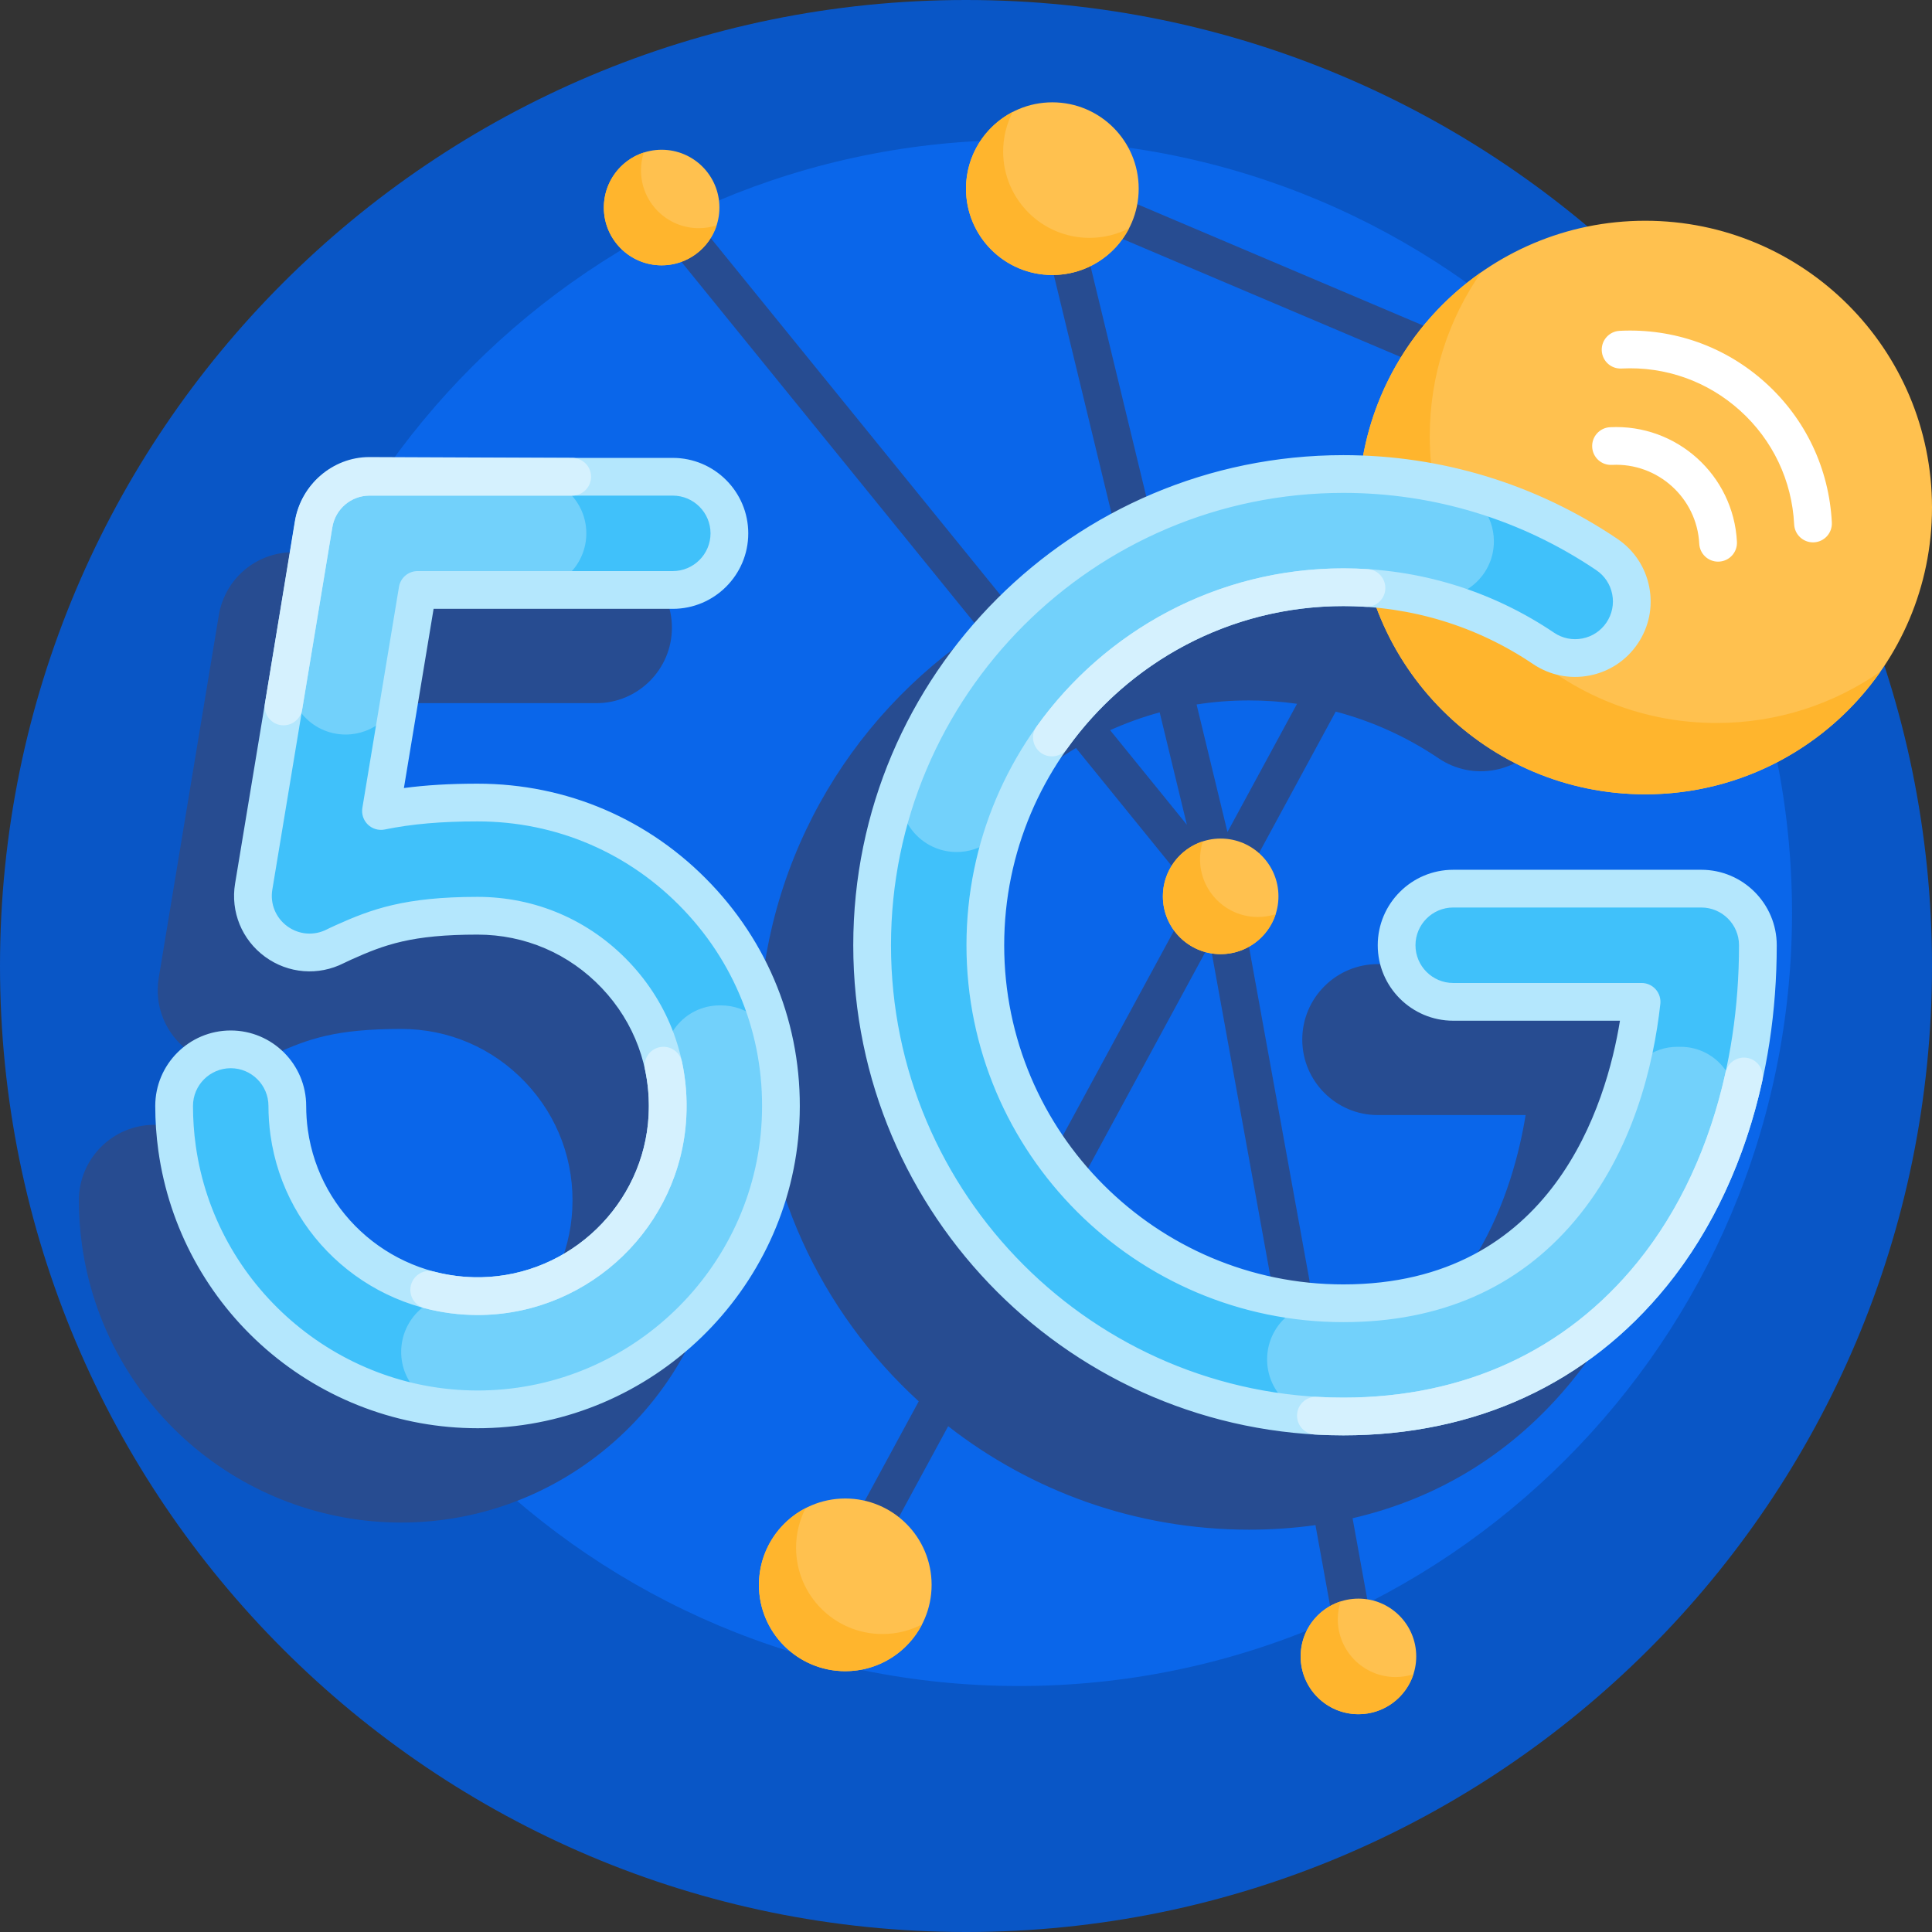
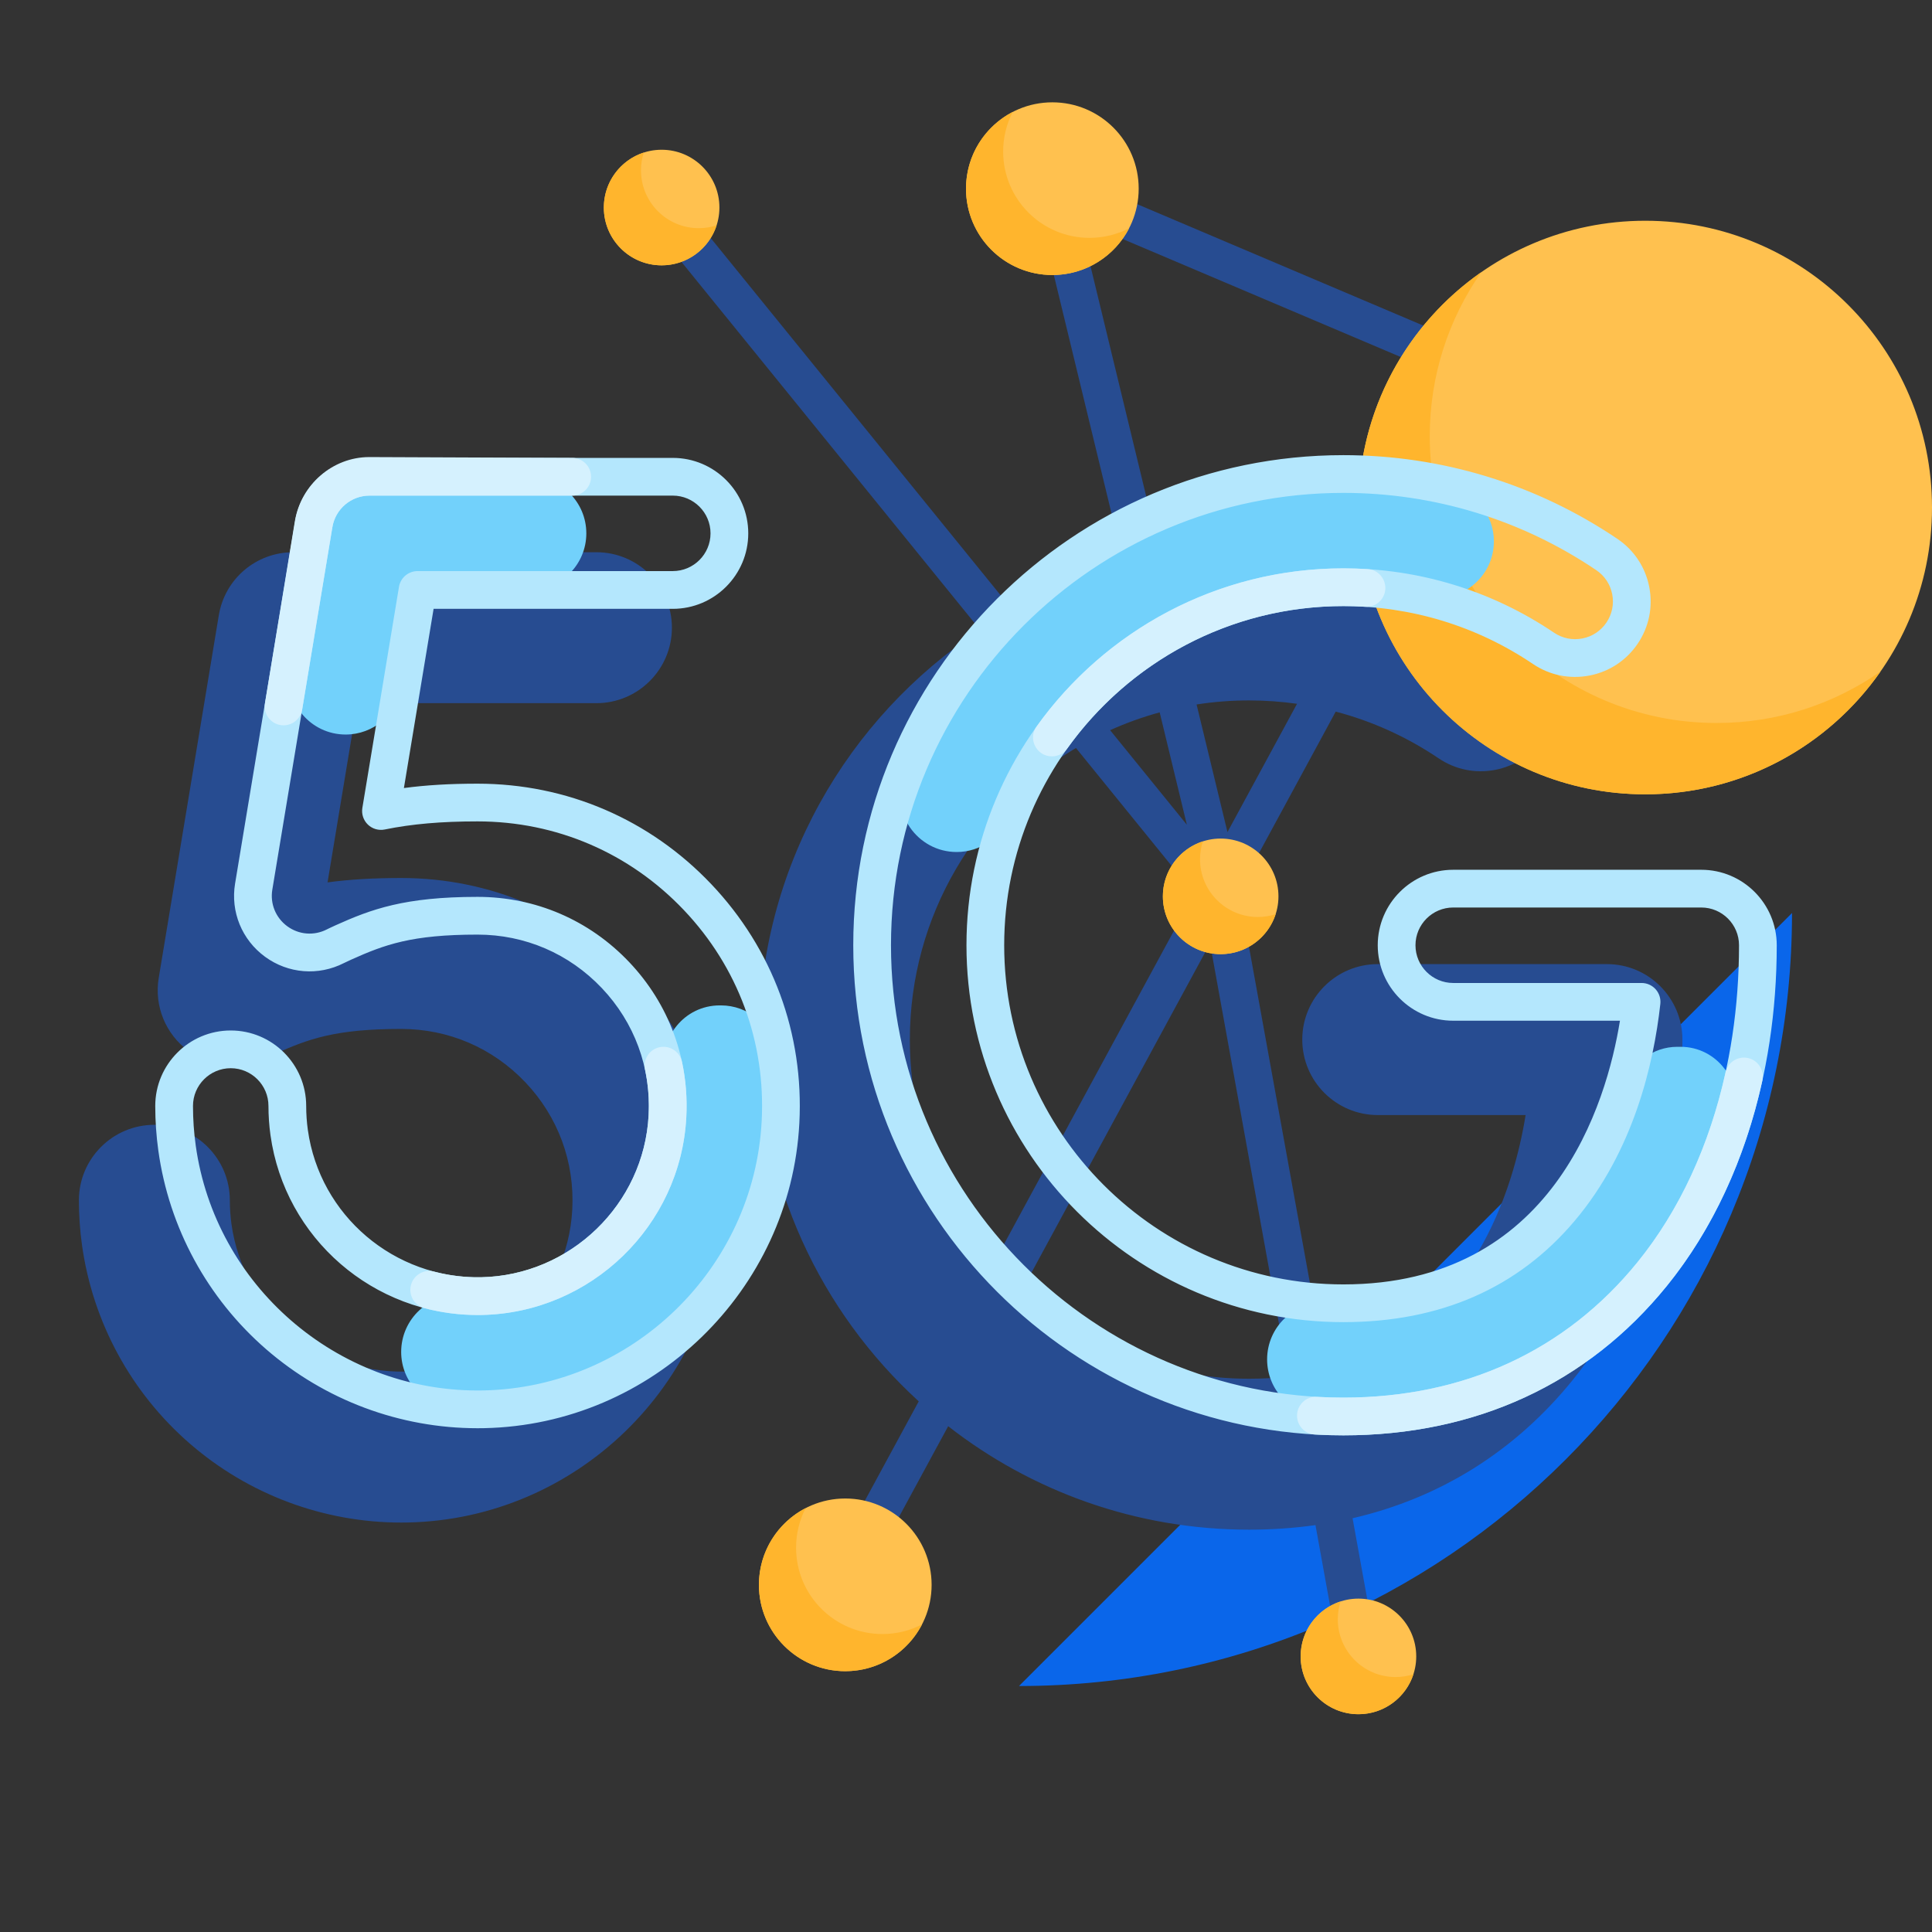
<svg xmlns="http://www.w3.org/2000/svg" id="Capa_1" enable-background="new 0 0 512 512" height="512" viewBox="0 0 512 512" width="512">
  <rect x="0" y="0" width="512" height="512" fill="#333333" stroke="none" />
  <g>
-     <path d="m512 256c0 141.385-114.615 256-256 256s-256-114.615-256-256 114.615-256 256-256 256 114.615 256 256z" fill="#0956c6" />
-     <path d="m474.902 241.955c0 113.139-91.717 204.856-204.856 204.856s-204.857-91.717-204.857-204.856 91.717-204.857 204.856-204.857 204.857 91.717 204.857 204.857z" fill="#0a66ea" />
+     <path d="m474.902 241.955c0 113.139-91.717 204.856-204.856 204.856z" fill="#0a66ea" />
    <path d="m425.856 255.5h-60.741c-11.028 0-20 8.972-20 20s8.972 20 20 20h39.19c-3.066 18.932-14.069 57.417-53.004 67.446l-22.893-126.295-.551.1 26.124-48.169c9.665 2.546 18.865 6.705 27.259 12.376 4.426 2.991 9.752 4.079 14.999 3.063 5.245-1.016 9.78-4.013 12.77-8.44 2.991-4.427 4.079-9.753 3.063-14.998-1.015-5.245-4.013-9.78-8.439-12.771-9.443-6.379-19.585-11.437-30.197-15.103l27.363-50.455-4.395-2.384 1.953-4.603-117.522-49.87-1.953 4.603-4.86 1.176 23.89 98.714c-10.403 2.743-20.299 6.746-29.514 11.838l-89.178-109.879-7.765 6.302 88.301 108.799c-35.294 23.243-58.635 63.222-58.635 108.55 0 37.926 16.341 72.108 42.351 95.874l-21.746 40.097 8.79 4.768 20.758-38.275c22.022 17.174 49.701 27.416 79.728 27.416 6.036 0 11.911-.406 17.609-1.209l6.469 35.687 9.84-1.783-6.476-35.725c23.169-5.353 43.005-17.727 58.275-36.555 18.79-23.166 29.137-55.233 29.137-90.296 0-11.027-8.972-19.999-20-19.999zm-100.565-34.992-8.184-33.816c4.53-.706 9.17-1.073 13.894-1.073 4.287 0 8.537.301 12.726.894zm-39.21-162.022 103.306 43.838-25.727 47.436c-10.578-2.739-21.535-4.141-32.658-4.141-7.961 0-15.757.721-23.326 2.099zm21.244 130.298 7.209 29.79-20.344-25.067c4.217-1.9 8.605-3.485 13.135-4.723zm-66.203 86.716c0-32.819 17.681-61.585 44.018-77.276l31.313 38.582-53.066 97.849c-13.857-15.818-22.265-36.523-22.265-59.155zm89.88 89.88c-23.174 0-44.327-8.816-60.283-23.27l49.949-92.101 20.803 114.766c-3.316.397-6.802.605-10.469.605zm-162.751-106.084c16.289 17.157 24.583 39.64 23.354 63.308-2.307 44.452-39 79.975-83.537 80.873-.582.011-1.166.018-1.743.018-20.574.001-40.471-7.432-56.024-20.931-15.577-13.519-25.722-32.195-28.568-52.589-.546-3.914-.823-7.914-.823-11.887 0-11.028 8.972-20 20-20s20 8.972 20 20c0 2.129.148 4.269.439 6.36 3.168 22.709 22.935 39.459 45.916 39.037 23.668-.477 43.169-19.344 44.394-42.954.654-12.605-3.755-24.571-12.416-33.693-8.667-9.129-20.361-14.157-32.927-14.157-17.435 0-24.597 2.637-33.535 6.66-1.117.502-1.777.833-1.858.875-6.771 3.455-14.786 2.818-20.915-1.665-6.137-4.49-9.18-11.924-7.941-19.402l15.917-96.072c1.606-9.695 9.905-16.731 19.731-16.731h80.348c11.028 0 20 8.972 20 20s-8.972 20-20 20h-63.389l-7.869 47.493c5.87-.785 12.227-1.158 19.51-1.158 23.645.001 45.64 9.453 61.936 26.615z" fill="#274c91" />
    <path d="m246.886 420c0 12.638-10.245 22.882-22.882 22.882-12.638 0-22.882-10.245-22.882-22.882 0-12.638 10.245-22.882 22.882-22.882 12.638 0 22.882 10.244 22.882 22.882zm-71.548-380.315c-8.458 0-15.315 6.857-15.315 15.315s6.857 15.314 15.315 15.314 15.314-6.856 15.314-15.314-6.856-15.315-15.314-15.315zm103.544-12.567c-12.637 0-22.882 10.244-22.882 22.882s10.245 22.882 22.882 22.882c12.638 0 22.882-10.245 22.882-22.882.001-12.638-10.244-22.882-22.882-22.882zm44.607 195.11c-8.458 0-15.315 6.857-15.315 15.315s6.857 15.315 15.315 15.315 15.315-6.857 15.315-15.315-6.857-15.315-15.315-15.315zm112.511-163.728c-41.974 0-76 34.026-76 76s34.026 76 76 76 76-34.026 76-76-34.026-76-76-76zm-76 365.152c-8.458 0-15.315 6.857-15.315 15.315s6.857 15.314 15.315 15.314 15.315-6.857 15.315-15.314-6.857-15.315-15.315-15.315z" fill="#ffc14f" />
    <path d="m233.85 433.037c3.783 0 7.351-.918 10.494-2.543-3.804 7.359-11.484 12.389-20.339 12.389-12.638 0-22.882-10.245-22.882-22.882 0-8.855 5.03-16.535 12.389-20.339-1.625 3.143-2.543 6.711-2.543 10.494-.002 12.636 10.243 22.881 22.881 22.881zm-63.981-387.883c0-1.649.261-3.237.743-4.726-6.145 1.992-10.589 7.763-10.589 14.571 0 8.458 6.857 15.314 15.315 15.314 6.809 0 12.58-4.443 14.571-10.589-1.488.482-3.077.743-4.726.743-8.458.002-15.314-6.855-15.314-15.313zm95.977-5c0-3.783.918-7.351 2.543-10.494-7.359 3.805-12.389 11.485-12.389 20.34 0 12.638 10.245 22.882 22.882 22.882 8.855 0 16.535-5.03 20.339-12.389-3.143 1.625-6.711 2.543-10.494 2.543-12.637.001-22.881-10.244-22.881-22.882zm189.055 151.445c-41.974 0-76-34.026-76-76 0-16.16 5.044-31.141 13.642-43.457-19.673 13.736-32.543 36.544-32.543 62.358 0 41.974 34.026 76 76 76 25.814 0 48.622-12.87 62.358-32.543-12.316 8.598-27.297 13.642-43.457 13.642zm-100.37 237.522c0-1.649.261-3.237.743-4.726-6.145 1.992-10.589 7.763-10.589 14.571 0 8.458 6.857 15.314 15.315 15.314 6.809 0 12.58-4.443 14.571-10.589-1.488.482-3.077.743-4.726.743-8.457.002-15.314-6.855-15.314-15.313zm-36.511-201.424c0-1.649.261-3.237.743-4.726-6.145 1.992-10.589 7.763-10.589 14.571 0 8.458 6.857 15.315 15.315 15.315 6.809 0 12.58-4.443 14.571-10.589-1.488.482-3.077.743-4.726.743-8.457 0-15.314-6.856-15.314-15.314z" fill="#ffb52d" />
-     <path d="m465.856 250.5c0 33.919-9.951 64.868-28.021 87.146-20.022 24.686-48.32 37.734-81.834 37.734-68.859 0-124.88-56.021-124.88-124.88s56.021-124.88 124.88-124.88c25.023 0 49.171 7.378 69.833 21.336 6.865 4.637 8.67 13.961 4.032 20.826-4.637 6.865-13.961 8.671-20.826 4.032-15.683-10.595-34.023-16.195-53.039-16.195-52.317 0-94.88 42.563-94.88 94.88s42.563 94.88 94.88 94.88c52.296 0 74.656-40.236 79.033-79.88h-49.919c-8.284 0-15-6.716-15-15s6.716-15 15-15h65.741c8.285.001 15 6.717 15 15.001zm-339.306-37.818c-10.276 0-18.423.783-25.587 2.248l9.706-58.583h67.629c8.284 0 15-6.716 15-15s-6.716-15-15-15h-80.349c-7.338 0-13.599 5.309-14.798 12.548l-15.917 96.072c-.925 5.585 1.391 11.206 5.96 14.549 4.57 3.343 10.65 3.818 15.692 1.246.007-.004.754-.384 2.078-.979 9.236-4.157 17.195-7.1 35.587-7.1 13.951 0 26.932 5.581 36.553 15.714 9.614 10.126 14.509 23.407 13.783 37.395-1.36 26.215-23.01 47.165-49.289 47.694-25.549.504-47.447-18.121-50.966-43.346-.323-2.318-.487-4.69-.487-7.05 0-8.284-6.716-15-15-15s-15 6.716-15 15c0 3.742.261 7.509.775 11.196 5.543 39.726 39.625 69.213 79.64 69.21.544 0 1.096-.006 1.643-.017 41.928-.845 76.473-34.287 78.644-76.133 1.157-22.285-6.652-43.454-21.987-59.605-15.343-16.16-36.051-25.059-58.31-25.059z" fill="#40c1fa" />
    <path d="m356.002 155.62c-40.183 0-74.612 25.109-88.421 60.461-2.272 5.816-7.791 9.712-14.035 9.712-10.496 0-17.825-10.534-14.029-20.32 18.104-46.675 63.492-79.853 116.485-79.853 9.565 0 19.002 1.078 28.166 3.19 6.845 1.577 11.726 7.623 11.726 14.647 0 9.67-9.004 16.777-18.426 14.6-6.982-1.614-14.174-2.437-21.466-2.437zm89.362 121.796h-.873c-6.482 0-12.11 4.303-13.993 10.506-9.437 31.083-32.154 57.459-74.496 57.459-1.541 0-3.073-.037-4.597-.11-8.514-.408-15.607 6.461-15.607 14.984 0 7.948 6.193 14.597 14.132 14.98 2.012.097 4.036.146 6.072.146 33.514 0 61.812-13.048 81.834-37.734 9.496-11.707 16.749-25.809 21.495-41.479 2.828-9.338-4.211-18.752-13.967-18.752zm-334.696-121.07h29.715c8.284 0 15-6.716 15-15s-6.716-15-15-15h-42.434c-7.338 0-13.599 5.309-14.798 12.548l-6.348 38.313c-1.514 9.139 5.535 17.452 14.798 17.452 7.338 0 13.599-5.309 14.798-12.548zm80.393 110.094h-.315c-9.356 0-16.205 8.513-14.57 17.725.671 3.782.914 7.675.709 11.625-1.36 26.215-23.01 47.165-49.289 47.694-1.754.035-3.49-.021-5.204-.163-8.679-.717-16.076 6.249-16.076 14.958 0 7.872 6.087 14.358 13.935 14.97 2.084.163 4.187.245 6.308.245.544 0 1.096-.006 1.643-.017 41.928-.845 76.473-34.287 78.644-76.133.331-6.376-.072-12.661-1.176-18.763-1.273-7.043-7.451-12.141-14.609-12.141z" fill="#72d1fb" />
    <path d="m450.856 230.5h-65.741c-11.028 0-20 8.972-20 20s8.972 20 20 20h44.19c-3.543 21.88-17.689 69.88-73.304 69.88-49.56 0-89.88-40.32-89.88-89.88s40.32-89.88 89.88-89.88c18.014 0 35.387 5.304 50.239 15.338 4.426 2.991 9.752 4.079 14.999 3.063 5.245-1.016 9.78-4.013 12.77-8.44 2.991-4.427 4.079-9.753 3.063-14.998-1.015-5.245-4.013-9.78-8.439-12.771-21.491-14.519-46.606-22.193-72.631-22.193-71.616 0-129.88 58.264-129.88 129.88s58.264 129.88 129.88 129.88c35.073 0 64.713-13.688 85.717-39.584 18.79-23.166 29.137-55.233 29.137-90.296 0-11.027-8.972-19.999-20-19.999zm-16.903 103.997c-19.04 23.475-45.995 35.884-77.951 35.884-66.102 0-119.88-53.778-119.88-119.88s53.778-119.88 119.88-119.88c24.022 0 47.202 7.082 67.034 20.479 2.213 1.495 3.712 3.763 4.22 6.385.507 2.622-.037 5.285-1.532 7.499-1.496 2.213-3.763 3.712-6.385 4.22s-5.285-.036-7.499-1.532c-16.512-11.155-35.82-17.052-55.837-17.052-55.074 0-99.88 44.806-99.88 99.88s44.806 99.88 99.88 99.88c25.642 0 46.269-9.033 61.307-26.848 15.546-18.417 20.922-41.425 22.695-57.483.156-1.413-.297-2.826-1.245-3.885-.949-1.059-2.303-1.664-3.725-1.664h-49.919c-5.514 0-10-4.486-10-10s4.486-10 10-10h65.741c5.514 0 10 4.486 10 10-.001 32.776-9.555 62.606-26.904 83.997zm-307.403-126.815c-7.283 0-13.641.373-19.51 1.158l7.869-47.493h63.389c11.028 0 20-8.972 20-20s-8.972-20-20-20h-80.349c-9.826 0-18.125 7.036-19.731 16.731l-15.917 96.072c-1.239 7.478 1.804 14.912 7.941 19.402 6.129 4.483 14.144 5.12 20.915 1.665.081-.042.742-.372 1.858-.875 8.938-4.023 16.1-6.66 33.535-6.66 12.565 0 24.259 5.027 32.927 14.157 8.661 9.122 13.07 21.088 12.416 33.693-1.225 23.609-20.726 42.477-44.394 42.954-22.981.422-42.747-16.328-45.916-39.037-.292-2.091-.439-4.23-.439-6.36 0-11.028-8.972-20-20-20s-20 8.972-20 20c0 3.974.277 7.973.823 11.887 2.846 20.394 12.991 39.07 28.568 52.589 15.554 13.499 35.45 20.932 56.024 20.931.577 0 1.161-.006 1.743-.018 44.537-.898 81.23-36.421 83.537-80.873 1.229-23.668-7.065-46.151-23.354-63.308-16.296-17.163-38.291-26.615-61.935-26.615zm75.303 89.403c-2.036 39.241-34.432 70.601-73.749 71.394-.514.01-1.033.016-1.544.016-37.416.002-69.524-27.899-74.688-64.902-.483-3.458-.728-6.992-.728-10.505 0-5.514 4.486-10 10-10s10 4.486 10 10c0 2.59.18 5.194.535 7.741 3.817 27.356 27.315 47.667 54.908 47.665.369 0 .741-.003 1.111-.011 28.887-.582 52.686-23.614 54.181-52.434.798-15.371-4.583-29.966-15.15-41.097-10.575-11.137-24.844-17.271-40.179-17.271-19.348 0-28.146 3.268-37.64 7.541-1.396.628-2.243 1.055-2.298 1.085-3.392 1.731-7.402 1.414-10.467-.828-3.073-2.248-4.598-5.963-3.979-9.696l15.917-96.072c.803-4.847 4.953-8.366 9.866-8.366h80.348c5.514 0 10 4.486 10 10s-4.486 10-10 10h-67.629c-2.446 0-4.533 1.77-4.933 4.183l-9.706 58.583c-.269 1.624.278 3.276 1.464 4.418s2.857 1.629 4.47 1.297c7.162-1.464 14.974-2.146 24.586-2.146 20.875 0 40.295 8.346 54.683 23.5 14.383 15.15 21.706 35.003 20.621 55.905z" fill="#b4e7fd" />
    <path d="m151.638 131.346h-53.689c-4.892 0-9.066 3.539-9.866 8.366l-8.006 48.322c-.4 2.413-2.487 4.183-4.933 4.183-3.088 0-5.437-2.771-4.933-5.817l7.925-48.241c1.599-9.652 9.947-17.031 19.731-17.031l53.769.219c2.761 0 5 2.239 5 5 .001 2.761-2.237 4.999-4.998 4.999zm310.526 148.931c-2.338 0-4.369 1.62-4.871 3.903-4.24 19.291-12.176 36.552-23.341 50.317-19.04 23.475-45.995 35.884-77.951 35.884-2.357 0-4.699-.068-7.023-.203-2.855-.166-5.251 2.128-5.251 4.988 0 2.646 2.06 4.845 4.701 4.997 2.506.145 5.031.218 7.573.218 35.073 0 64.713-13.688 85.717-39.584 12.13-14.956 20.742-33.622 25.322-54.408.692-3.135-1.666-6.112-4.876-6.112zm-100.337-119.471c2.873.184 5.3-2.1 5.3-4.979v-.008c0-2.625-2.03-4.824-4.65-4.992-2.148-.138-4.308-.207-6.476-.207-33.49 0-63.183 16.568-81.313 41.938-2.358 3.299.026 7.889 4.081 7.889 1.592 0 3.104-.748 4.029-2.043 16.312-22.855 43.047-37.784 73.204-37.784 1.95 0 3.893.062 5.825.186zm-186 116.61c-3.184 0-5.555 2.932-4.887 6.044.839 3.904 1.165 7.954.952 12.071-1.225 23.609-20.726 42.477-44.394 42.954-4.318.079-8.522-.448-12.525-1.506-3.153-.834-6.229 1.588-6.229 4.849v.005c0 2.294 1.563 4.278 3.782 4.858 4.504 1.178 9.219 1.803 14.06 1.803.369 0 .741-.003 1.111-.011 28.887-.582 52.686-23.614 54.181-52.434.259-4.988-.133-9.894-1.141-14.626-.495-2.328-2.529-4.007-4.91-4.007z" fill="#d5f1fe" />
-     <path d="m460.306 143.587c.141 2.758-1.981 5.107-4.739 5.247-.087.004-.173.006-.258.006-2.646 0-4.854-2.075-4.989-4.747-.616-12.136-11.023-21.51-23.128-20.893-2.797.146-5.108-1.983-5.247-4.74-.141-2.758 1.981-5.107 4.739-5.247 17.66-.893 32.727 12.731 33.622 30.374zm25.151-5.109c-.726-14.306-6.972-27.467-17.587-37.058-10.617-9.591-24.334-14.472-38.648-13.747-2.758.14-4.88 2.489-4.739 5.247.139 2.758 2.456 4.886 5.247 4.74 11.643-.596 22.804 3.38 31.437 11.179 8.634 7.8 13.714 18.505 14.305 30.144.135 2.672 2.344 4.747 4.989 4.747.085 0 .171-.002.257-.006 2.756-.139 4.879-2.488 4.739-5.246z" fill="#fff" />
  </g>
</svg>